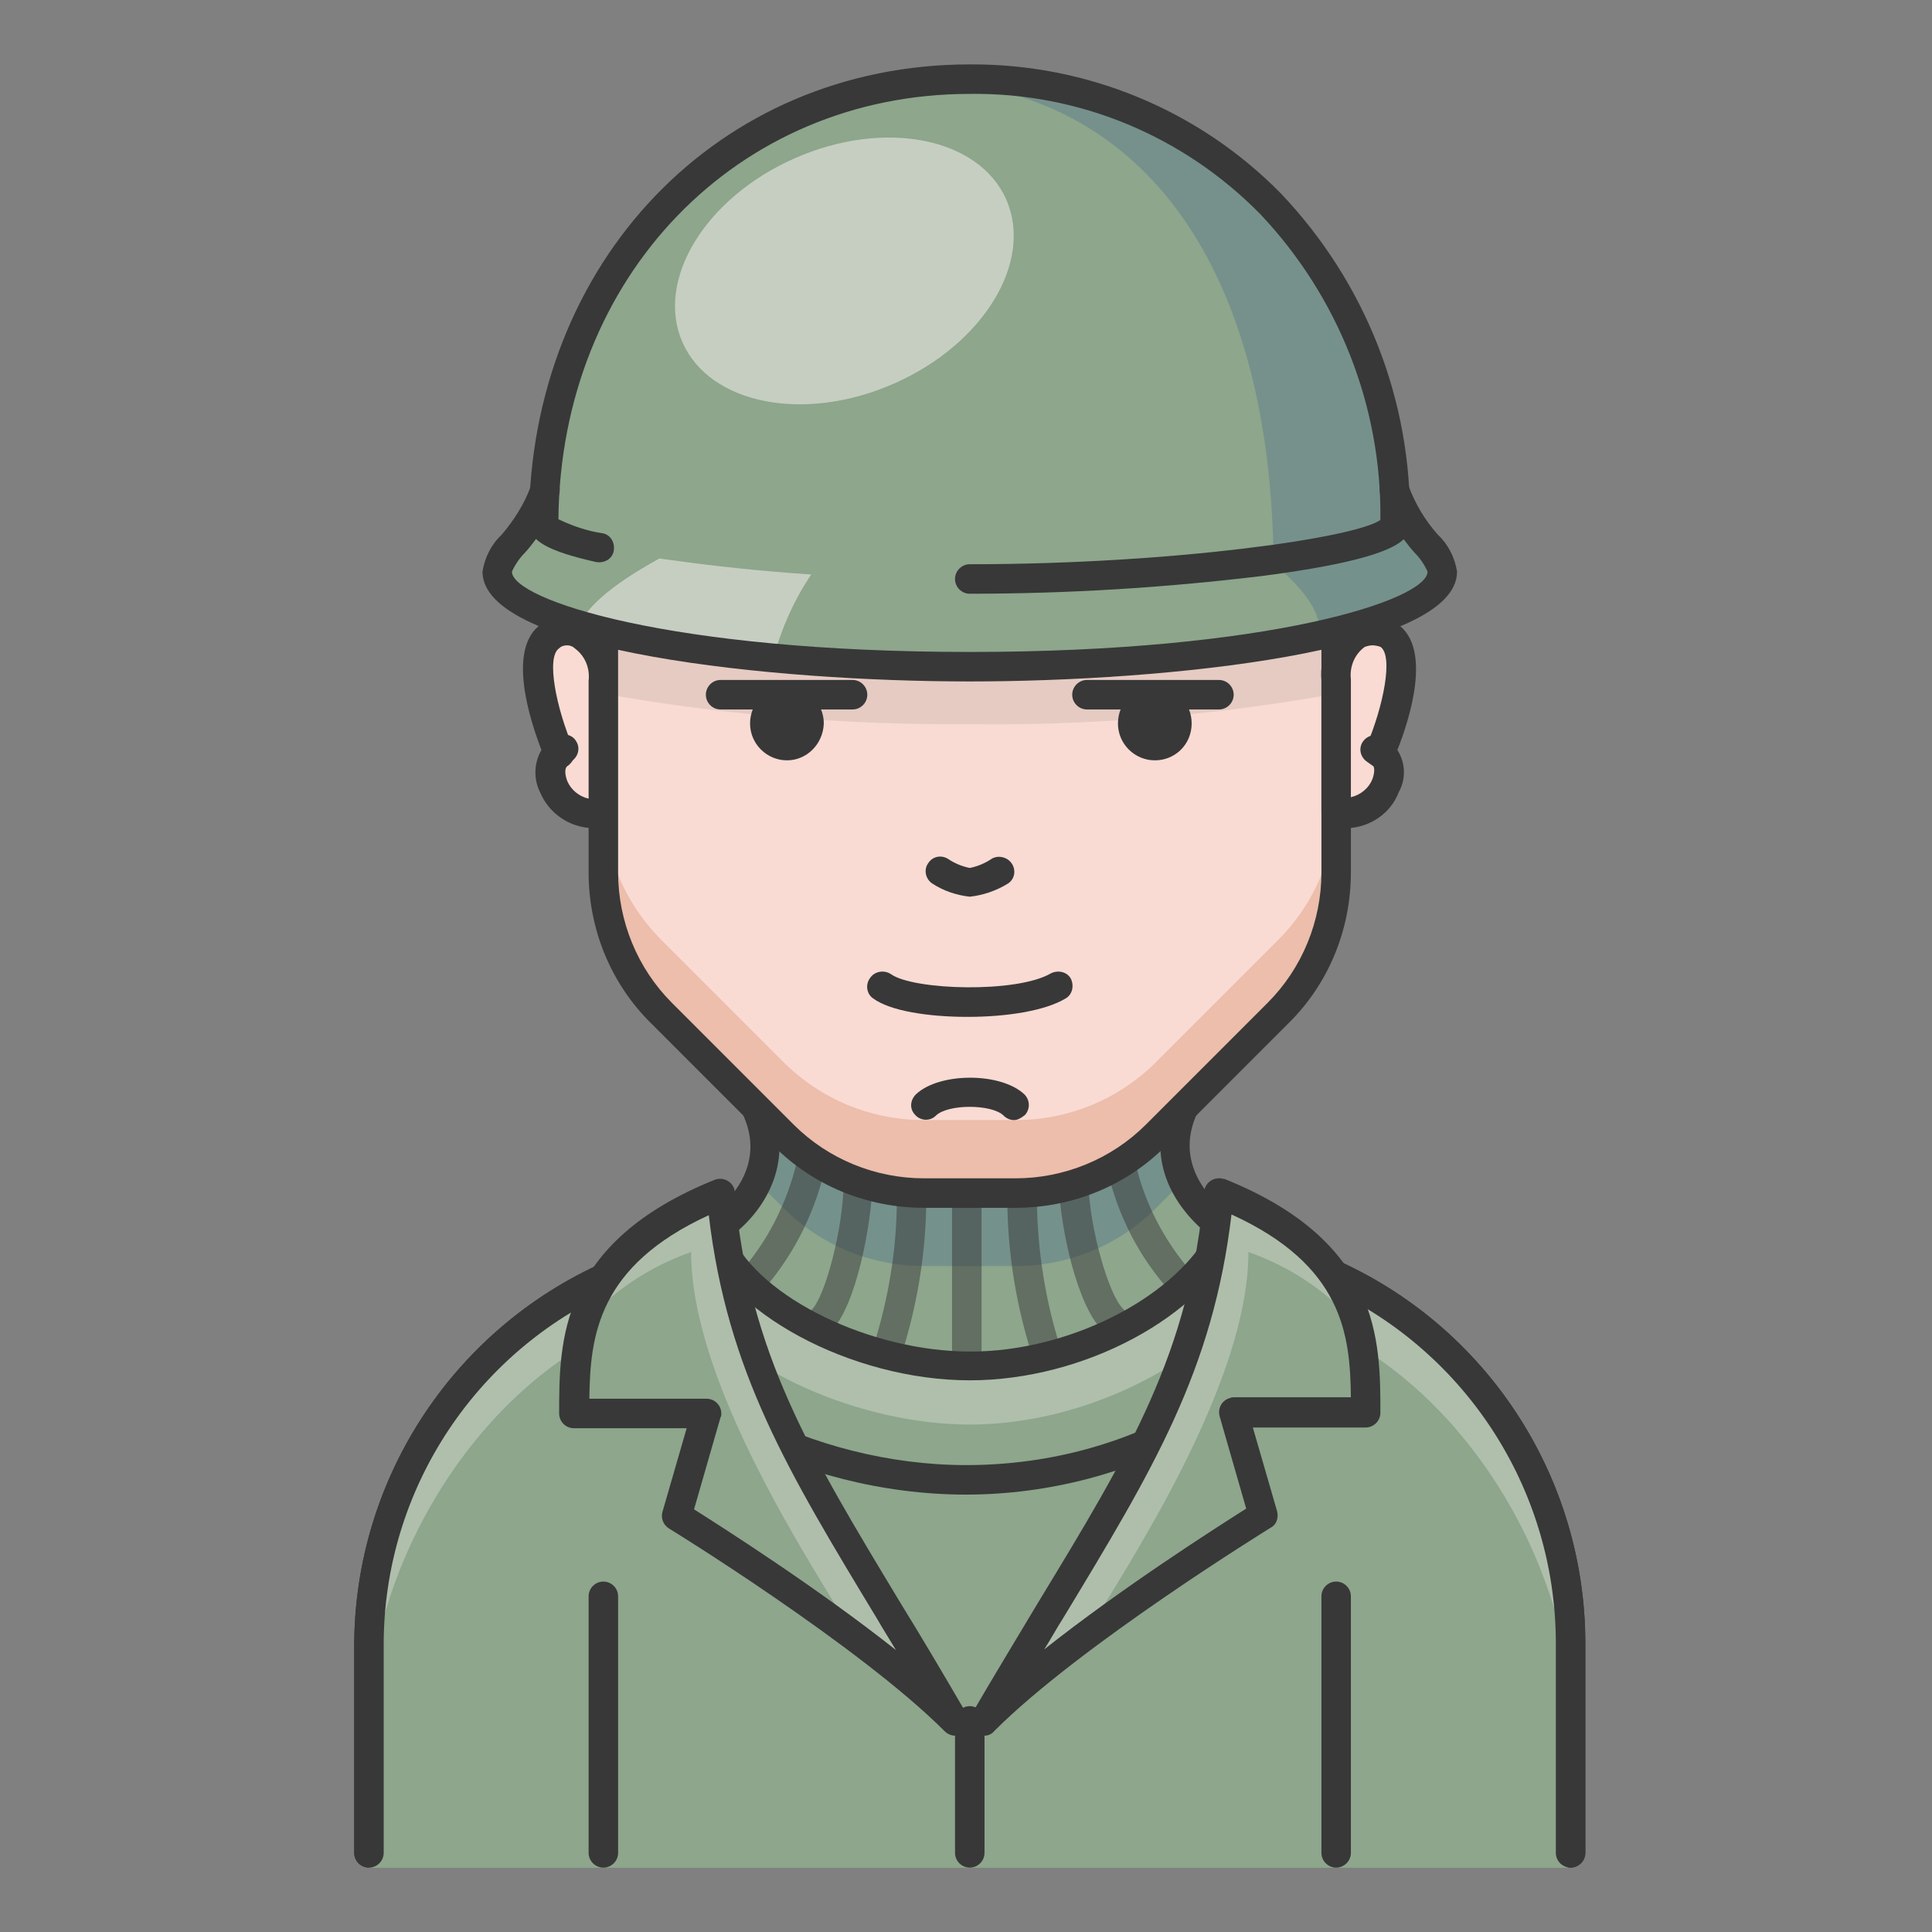
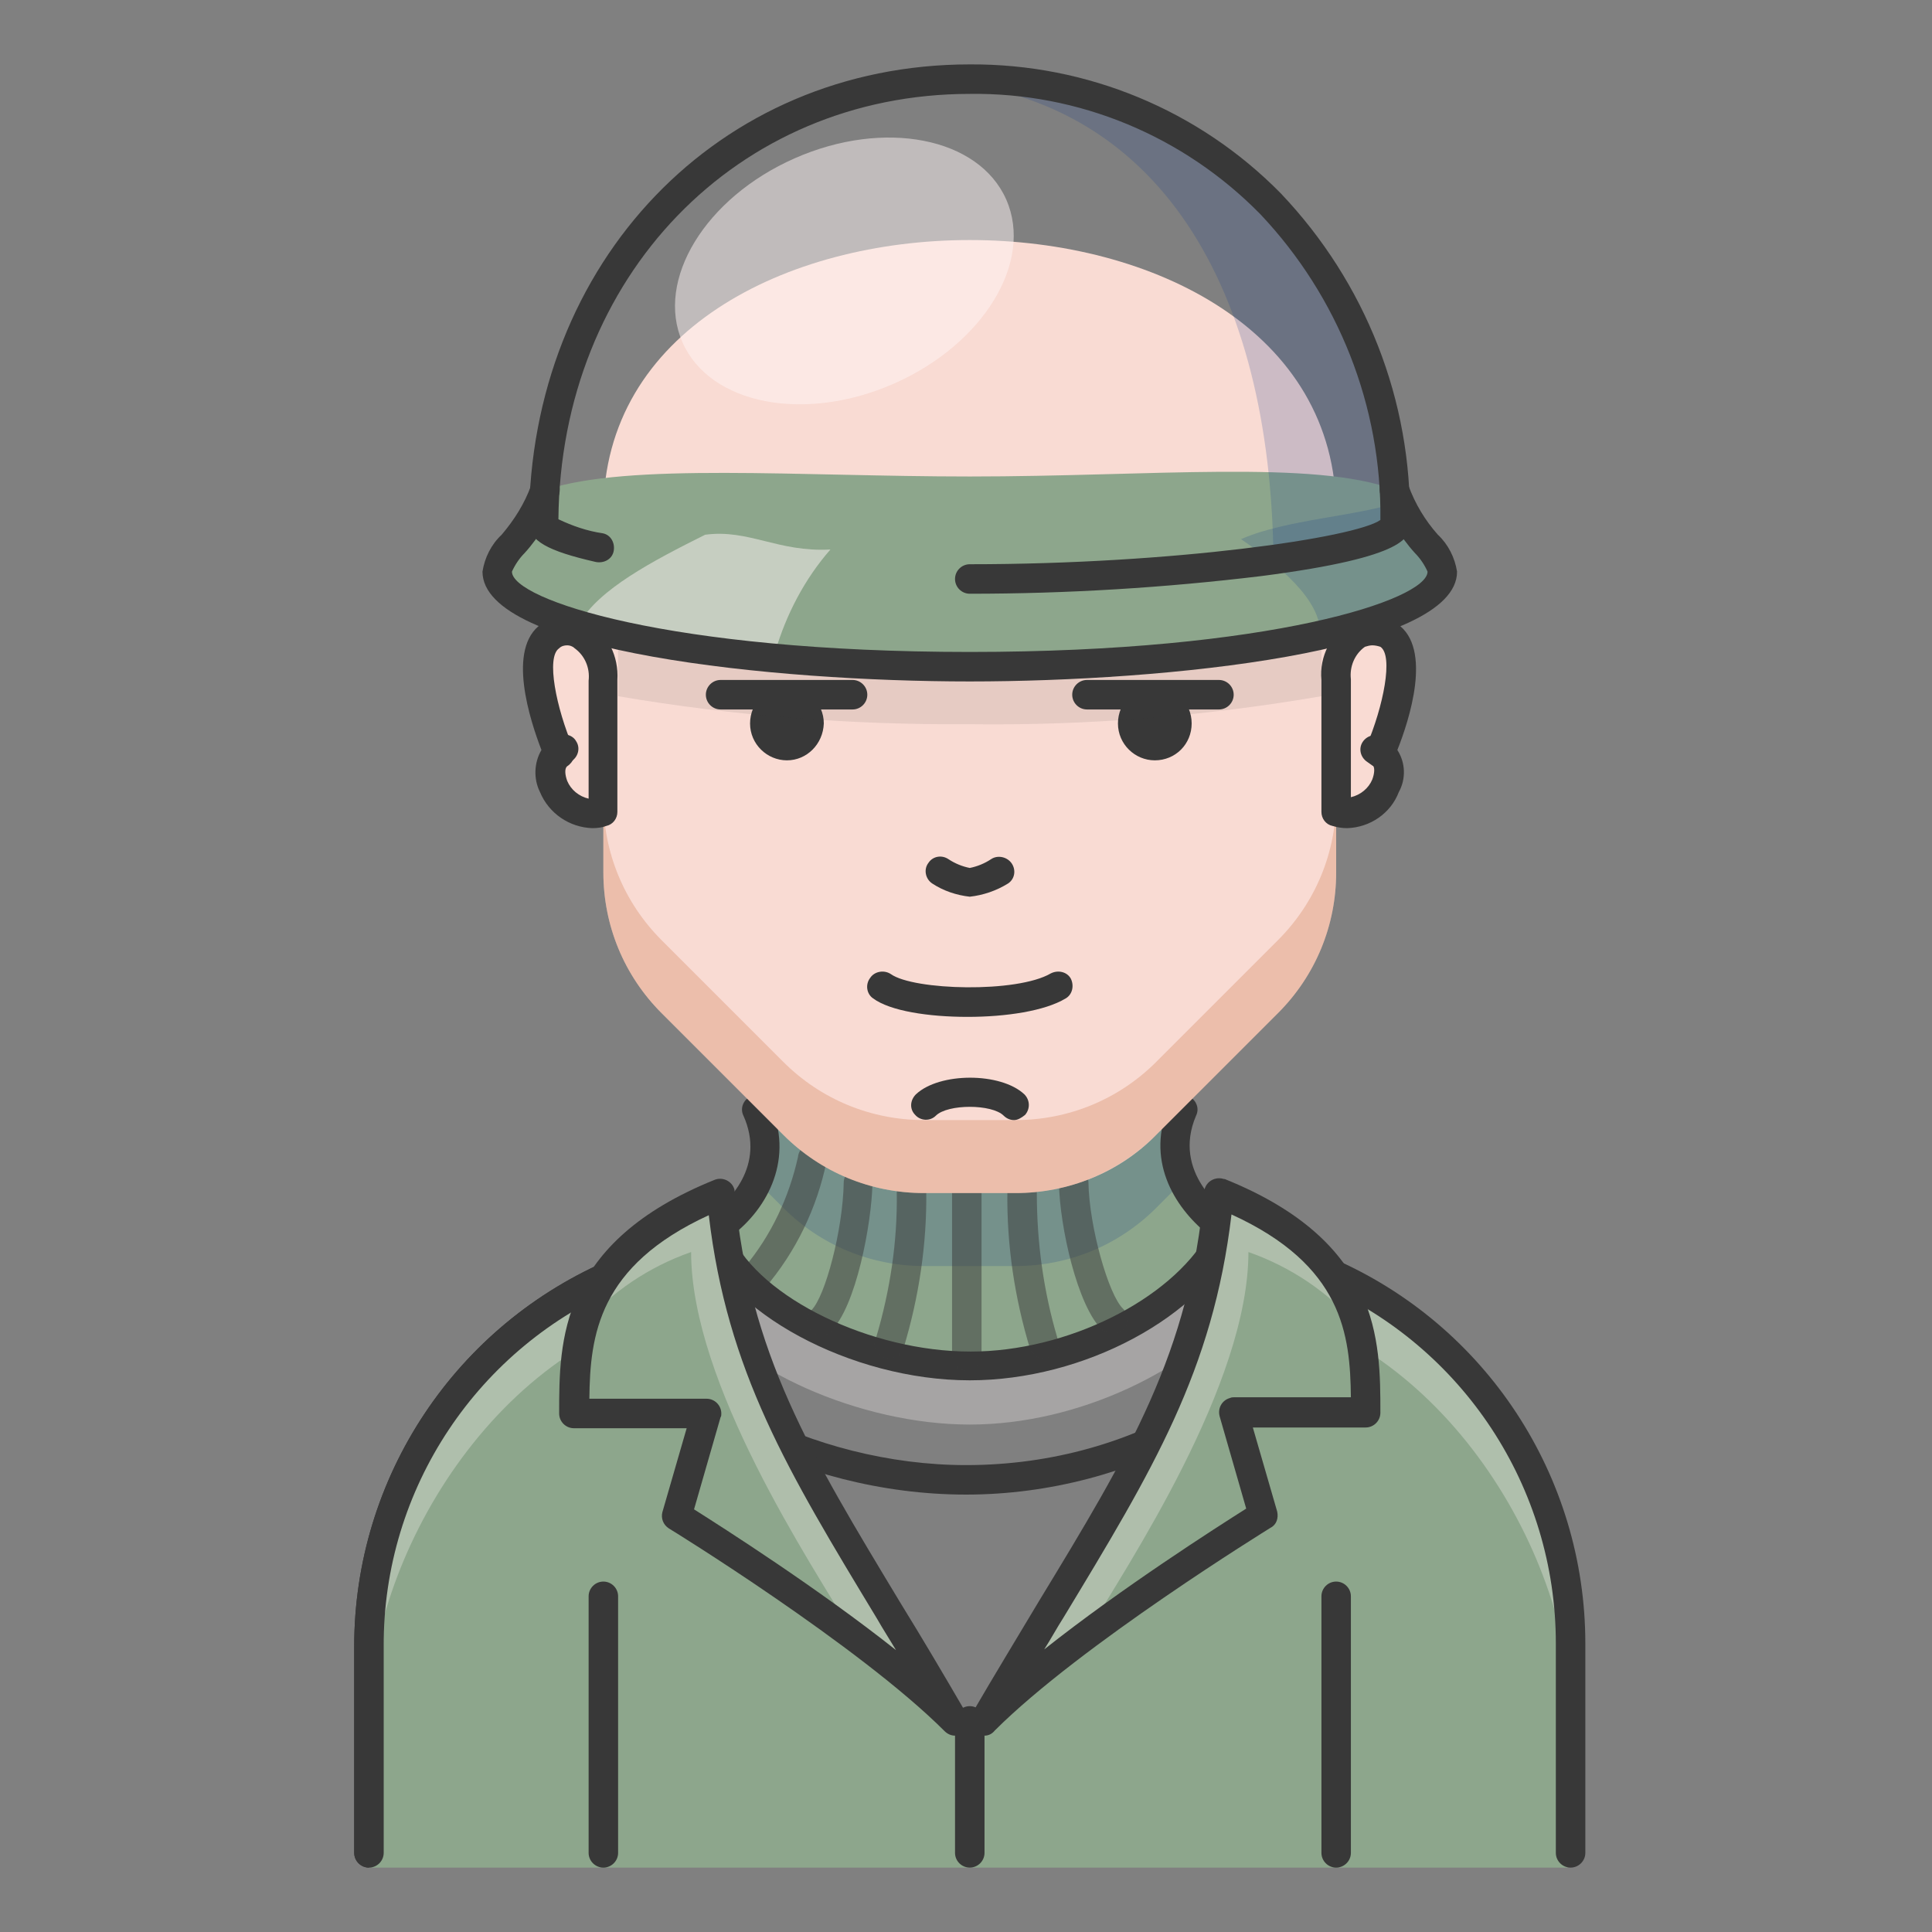
<svg xmlns="http://www.w3.org/2000/svg" width="60" height="60" viewBox="0 0 60 60" fill="none">
  <rect x="0" y="0" width="60" height="60" fill="#808080" stroke="none" />
-   <path d="M41.175 39.456C41.175 39.456 37.97 38.105 38.084 38.174C37.031 40.44 32.956 41.585 30.117 42.386C27.278 41.585 22.928 40.44 22.172 38.197L19.196 39.479C14.503 41.47 11.458 46.049 11.458 51.132V58H48.776V51.04C48.776 46.004 45.8 41.447 41.175 39.456Z" fill="#8DA68C" />
  <path opacity="0.3" d="M41.175 39.456C41.175 39.456 37.97 38.105 38.084 38.174C37.031 40.44 33.528 42.386 30.117 42.386C26.706 42.386 22.928 40.44 22.172 38.197L19.196 39.479C14.503 41.47 11.458 46.049 11.458 51.132V53.398C11.458 48.43 15.098 42.524 21.577 40.463C22.837 42.501 26.706 44.241 30.117 44.241C33.528 44.241 36.94 42.524 38.657 40.463C44.907 42.18 48.776 48.27 48.776 53.307V51.04C48.776 46.004 45.8 41.447 41.175 39.456Z" fill="#FFF6F6" />
  <path d="M36.733 34.465C36.001 36.159 37.077 37.533 38.084 38.197C37.031 40.463 33.528 42.409 30.117 42.409C26.706 42.409 22.882 40.44 22.15 38.197C23.134 37.601 24.256 36.182 23.477 34.465H36.733Z" fill="#8DA68C" />
  <path opacity="0.2" d="M36.733 34.465H23.5C23.844 35.175 23.844 35.999 23.5 36.685L24.325 37.51C25.492 38.677 27.049 39.318 28.697 39.318H31.536C33.185 39.318 34.742 38.677 35.909 37.51L36.733 36.685C36.413 35.976 36.39 35.175 36.733 34.465Z" fill="#173E8A" />
  <path d="M30.117 42.867C26.431 42.867 22.493 40.738 21.715 38.334C21.646 38.128 21.738 37.922 21.921 37.807C22.676 37.349 23.775 36.182 23.088 34.648C22.974 34.419 23.088 34.144 23.317 34.053C23.546 33.938 23.821 34.053 23.913 34.282C24.668 35.953 23.867 37.51 22.722 38.38C23.615 40.303 27.026 41.974 30.14 41.974C33.139 41.974 36.344 40.371 37.512 38.334C36.436 37.464 35.566 35.999 36.321 34.282C36.413 34.053 36.688 33.938 36.916 34.053C37.145 34.144 37.26 34.419 37.145 34.648C36.39 36.411 37.993 37.601 38.336 37.807C38.519 37.922 38.588 38.174 38.496 38.38C37.329 40.898 33.666 42.867 30.117 42.867Z" fill="#383838" />
  <path d="M41.495 58C41.244 58 41.038 57.794 41.038 57.542V49.575C41.038 49.323 41.244 49.117 41.495 49.117C41.747 49.117 41.953 49.323 41.953 49.575V57.542C41.953 57.794 41.747 58 41.495 58Z" fill="#383838" />
  <path d="M18.738 58C18.487 58 18.28 57.794 18.28 57.542V49.575C18.28 49.323 18.487 49.117 18.738 49.117C18.99 49.117 19.196 49.323 19.196 49.575V57.542C19.196 57.794 18.99 58 18.738 58Z" fill="#383838" />
-   <path d="M48.776 58C48.524 58 48.318 57.794 48.318 57.542V51.04C48.318 46.187 45.433 41.814 40.992 39.891L37.901 38.517C37.672 38.425 37.558 38.151 37.672 37.922C37.764 37.693 38.038 37.578 38.267 37.693L41.358 39.066C46.143 41.127 49.234 45.843 49.234 51.04V57.542C49.234 57.794 49.028 58 48.776 58Z" fill="#383838" />
  <path d="M11.458 58C11.206 58 11 57.794 11 57.542V51.132C11 45.866 14.159 41.127 19.013 39.089L21.966 37.807C22.195 37.716 22.47 37.807 22.562 38.036C22.653 38.265 22.562 38.54 22.333 38.632L19.379 39.914C14.846 41.814 11.893 46.233 11.916 51.132V57.542C11.916 57.794 11.71 58 11.458 58Z" fill="#383838" />
  <path d="M30.002 46.416C24.805 46.416 19.677 43.668 18.303 40.143C18.212 39.914 18.326 39.639 18.555 39.547C18.784 39.456 19.059 39.57 19.15 39.799C20.387 42.959 25.24 45.5 30.002 45.5C35.451 45.5 39.641 42.478 40.969 39.479C41.06 39.25 41.335 39.135 41.564 39.25C41.793 39.341 41.908 39.616 41.793 39.845C40.122 43.645 35.177 46.416 30.002 46.416Z" fill="#383838" />
  <g opacity="0.5">
    <path d="M30.025 42.569C29.773 42.569 29.567 42.363 29.567 42.111V37.029C29.567 36.777 29.773 36.571 30.025 36.571C30.277 36.571 30.483 36.777 30.483 37.029V42.111C30.46 42.363 30.254 42.569 30.025 42.569Z" fill="#383838" />
    <path d="M27.621 42.18C27.369 42.18 27.163 41.974 27.163 41.722C27.163 41.654 27.186 41.608 27.209 41.539C27.644 40.074 27.873 38.563 27.85 37.029C27.85 36.777 28.033 36.571 28.285 36.548C28.537 36.548 28.743 36.731 28.766 36.983C28.789 38.632 28.537 40.303 28.056 41.883C27.988 42.089 27.805 42.18 27.621 42.18Z" fill="#383838" />
    <path d="M25.515 41.471C25.263 41.471 25.057 41.264 25.057 41.013C25.057 40.898 25.103 40.761 25.195 40.692C25.63 40.28 26.179 38.174 26.202 36.731C26.202 36.48 26.408 36.273 26.66 36.296C26.912 36.296 27.118 36.502 27.095 36.754C27.072 37.968 26.591 40.6 25.79 41.356C25.744 41.425 25.652 41.471 25.515 41.471Z" fill="#383838" />
    <path d="M23.455 40.143C23.203 40.143 22.997 39.937 22.997 39.685C22.997 39.57 23.043 39.433 23.134 39.341C23.958 38.357 24.508 37.166 24.782 35.93C24.805 35.678 25.034 35.495 25.286 35.541C25.538 35.564 25.721 35.793 25.675 36.044C25.378 37.51 24.714 38.883 23.752 40.005C23.683 40.097 23.569 40.143 23.455 40.143Z" fill="#383838" />
    <path d="M32.406 42.18C32.223 42.18 32.063 42.066 31.994 41.905C31.514 40.326 31.262 38.677 31.285 37.006C31.307 36.754 31.514 36.571 31.765 36.571C32.017 36.594 32.2 36.8 32.2 37.052C32.2 38.586 32.406 40.097 32.841 41.562C32.933 41.791 32.841 42.066 32.59 42.157C32.521 42.18 32.452 42.18 32.406 42.18Z" fill="#383838" />
    <path d="M34.558 41.425C34.444 41.425 34.329 41.379 34.238 41.31C33.459 40.578 32.91 38.082 32.887 36.754C32.887 36.502 33.093 36.296 33.345 36.296C33.597 36.296 33.803 36.479 33.803 36.731C33.826 38.082 34.421 40.211 34.879 40.646C35.062 40.829 35.062 41.104 34.902 41.287C34.81 41.379 34.696 41.425 34.558 41.425Z" fill="#383838" />
-     <path d="M36.527 40.074C36.413 40.074 36.298 40.028 36.207 39.959C35.245 38.838 34.604 37.487 34.329 36.044C34.306 35.793 34.467 35.564 34.719 35.541C34.971 35.518 35.199 35.678 35.222 35.93C35.474 37.166 36.024 38.311 36.825 39.295C37.008 39.479 37.008 39.753 36.848 39.937C36.756 40.028 36.642 40.074 36.527 40.074Z" fill="#383838" />
  </g>
  <path d="M41.06 39.456C41.06 39.456 37.741 38.105 37.855 38.174C37.008 41.447 32.979 52.62 30.14 53.421C27.301 52.62 22.905 41.287 22.287 38.197L19.196 39.479C14.503 41.47 11.458 46.049 11.458 51.132V58H48.684V51.04C48.661 46.004 45.685 41.447 41.06 39.456Z" fill="#8DA68C" />
  <path opacity="0.3" d="M38.061 38.219L41.152 39.502C45.822 41.47 48.845 46.049 48.799 51.109V53.376C48.799 48.407 44.907 41.585 38.657 40.44L38.061 38.219Z" fill="#FFF6F6" />
  <path opacity="0.3" d="M22.195 38.219L19.105 39.502C14.434 41.47 11.412 46.072 11.458 51.132V53.398C11.458 48.43 15.35 41.608 21.6 40.463L22.195 38.219Z" fill="#FFF6F6" />
  <path d="M41.495 58C41.244 58 41.038 57.794 41.038 57.542V49.575C41.038 49.323 41.244 49.117 41.495 49.117C41.747 49.117 41.953 49.323 41.953 49.575V57.542C41.953 57.794 41.747 58 41.495 58Z" fill="#383838" />
  <path d="M18.738 58C18.487 58 18.28 57.794 18.28 57.542V49.575C18.28 49.323 18.487 49.117 18.738 49.117C18.99 49.117 19.196 49.323 19.196 49.575V57.542C19.196 57.794 18.99 58 18.738 58Z" fill="#383838" />
  <path d="M48.776 58C48.524 58 48.318 57.794 48.318 57.542V51.04C48.318 46.187 45.433 41.814 40.992 39.891L37.786 38.517C37.558 38.425 37.443 38.151 37.558 37.922C37.649 37.693 37.924 37.578 38.153 37.693L41.358 39.066C46.143 41.127 49.234 45.843 49.234 51.04V57.542C49.234 57.794 49.028 58 48.776 58Z" fill="#383838" />
  <path d="M11.458 58C11.206 58 11 57.794 11 57.542V51.132C11 45.866 14.159 41.127 19.013 39.089L22.081 37.807C22.31 37.716 22.585 37.83 22.676 38.059C22.768 38.288 22.653 38.563 22.424 38.654L19.357 39.937C14.846 41.814 11.893 46.233 11.916 51.132V57.542C11.916 57.794 11.71 58 11.458 58Z" fill="#383838" />
  <path d="M21.005 47.08L21.921 43.897H17.823C17.823 41.631 17.823 38.883 22.378 37.075C22.951 43.325 25.675 46.645 29.659 53.467C26.934 50.72 21.005 47.08 21.005 47.08Z" fill="#8DA68C" />
  <g opacity="0.3">
    <path d="M21.463 38.883C21.463 42.981 25.195 48.568 26.477 50.72C27.622 51.521 28.698 52.437 29.659 53.444C25.675 46.622 22.951 43.325 22.379 37.052C19.54 38.174 18.487 39.662 18.075 41.173C18.99 40.12 20.158 39.341 21.463 38.883Z" fill="#FFF6F6" />
  </g>
  <path d="M29.659 53.902C29.544 53.902 29.43 53.856 29.338 53.765C26.683 51.109 20.822 47.492 20.776 47.469C20.593 47.354 20.524 47.148 20.57 46.965L21.325 44.355H17.823C17.571 44.355 17.365 44.149 17.365 43.897C17.365 41.654 17.365 38.586 22.195 36.64C22.424 36.548 22.699 36.663 22.791 36.892C22.814 36.937 22.814 36.983 22.814 37.029C23.271 42.043 25.149 45.111 27.965 49.781C28.629 50.857 29.293 51.979 30.025 53.238C30.163 53.444 30.071 53.742 29.865 53.856C29.819 53.879 29.751 53.902 29.659 53.902ZM21.554 46.874C22.493 47.469 25.401 49.323 27.827 51.246C27.621 50.903 27.415 50.583 27.232 50.262C24.462 45.683 22.585 42.592 22.012 37.739C18.578 39.318 18.326 41.471 18.303 43.439H21.944C22.195 43.439 22.401 43.645 22.401 43.897C22.401 43.943 22.401 43.989 22.378 44.012L21.554 46.874Z" fill="#383838" />
  <path d="M39.229 47.08L38.313 43.897H42.411C42.411 41.631 42.411 38.883 37.855 37.075C37.283 43.325 34.559 46.645 30.575 53.467C33.299 50.72 39.229 47.08 39.229 47.08Z" fill="#8DA68C" />
  <g opacity="0.3">
    <path d="M38.771 38.883C38.771 42.981 35.039 48.568 33.757 50.72C32.612 51.521 31.536 52.437 30.575 53.444C34.559 46.622 37.283 43.325 37.855 37.052C40.694 38.174 41.747 39.662 42.16 41.173C41.244 40.12 40.076 39.341 38.771 38.883Z" fill="#FFF6F6" />
  </g>
  <path d="M30.575 53.902C30.323 53.902 30.117 53.696 30.117 53.444C30.117 53.353 30.14 53.284 30.186 53.215C30.918 51.956 31.605 50.834 32.246 49.758C35.085 45.088 36.94 42.02 37.397 37.006C37.42 36.754 37.649 36.571 37.901 36.594C37.947 36.594 37.993 36.617 38.038 36.617C42.869 38.563 42.869 41.631 42.869 43.874C42.869 44.126 42.663 44.332 42.411 44.332H38.908L39.664 46.942C39.71 47.148 39.641 47.354 39.458 47.446C39.389 47.492 33.551 51.086 30.895 53.742C30.804 53.856 30.689 53.902 30.575 53.902ZM38.245 37.716C37.672 42.569 35.795 45.66 33.025 50.239C32.819 50.56 32.635 50.903 32.429 51.224C34.856 49.3 37.764 47.446 38.702 46.851L37.878 43.989C37.809 43.737 37.947 43.485 38.199 43.416C38.245 43.394 38.29 43.394 38.313 43.394H41.953C41.931 41.447 41.702 39.295 38.245 37.716Z" fill="#383838" />
  <path d="M30.117 58C29.865 58 29.659 57.794 29.659 57.542V53.444C29.659 53.192 29.865 52.986 30.117 52.986C30.369 52.986 30.575 53.192 30.575 53.444V57.542C30.575 57.794 30.369 58 30.117 58Z" fill="#383838" />
  <path d="M31.536 37.052H28.698C27.049 37.052 25.492 36.411 24.325 35.243L20.547 31.465C19.38 30.298 18.738 28.741 18.738 27.093V15.92C18.738 4.633 41.496 4.633 41.496 15.92V27.093C41.496 28.741 40.855 30.298 39.687 31.465L35.909 35.243C34.765 36.411 33.185 37.052 31.536 37.052Z" fill="#F9DBD3" />
  <path opacity="0.3" d="M35.909 32.977C34.742 34.144 33.185 34.785 31.536 34.785H28.698C27.049 34.785 25.492 34.144 24.325 32.977L20.547 29.199C19.38 28.031 18.738 26.474 18.738 24.826V27.093C18.738 28.741 19.38 30.298 20.547 31.465L24.325 35.243C25.492 36.411 27.049 37.052 28.698 37.052H31.536C33.185 37.052 34.742 36.411 35.909 35.243L39.687 31.465C40.855 30.298 41.496 28.741 41.496 27.093V24.826C41.496 26.474 40.855 28.031 39.687 29.199L35.909 32.977Z" fill="#CC794D" />
-   <path d="M31.536 37.51H28.698C26.935 37.51 25.241 36.823 24.004 35.564L20.227 31.786C18.967 30.55 18.28 28.856 18.28 27.093V15.92C18.28 13.15 19.585 10.815 22.035 9.189C24.164 7.77 27.049 6.991 30.117 6.991C33.185 6.991 36.047 7.77 38.199 9.189C40.648 10.815 41.953 13.15 41.953 15.92V27.093C41.953 28.856 41.267 30.55 40.007 31.786L36.23 35.564C34.993 36.823 33.299 37.51 31.536 37.51ZM30.117 7.907C24.851 7.907 19.196 10.403 19.196 15.92V27.093C19.196 28.604 19.792 30.069 20.868 31.145L24.645 34.923C25.721 35.999 27.186 36.594 28.698 36.594H31.536C33.047 36.594 34.513 35.999 35.589 34.923L39.366 31.145C40.442 30.069 41.038 28.604 41.038 27.093V15.92C41.038 13.493 39.779 11.227 37.695 9.945C35.703 8.64 33.002 7.907 30.117 7.907Z" fill="#383838" />
  <path d="M18.738 25.215V21.117C18.738 19.744 17.731 19.309 17.09 19.744C16.083 20.43 17.365 23.384 17.365 23.384C16.632 23.865 17.479 25.559 18.738 25.215Z" fill="#F9DBD3" />
  <path d="M18.395 25.719C17.685 25.696 17.044 25.261 16.769 24.597C16.563 24.185 16.586 23.681 16.815 23.292C16.472 22.399 15.716 20.133 16.815 19.377C17.227 19.08 17.777 19.057 18.235 19.286C18.876 19.675 19.219 20.385 19.173 21.117V25.215C19.173 25.421 19.036 25.605 18.83 25.65C18.715 25.696 18.555 25.719 18.395 25.719ZM17.616 20.041C17.525 20.041 17.433 20.064 17.365 20.133C16.953 20.407 17.273 21.987 17.8 23.224C17.891 23.43 17.823 23.659 17.616 23.796C17.525 23.865 17.548 24.071 17.616 24.254C17.731 24.529 17.983 24.735 18.28 24.803V21.14C18.326 20.751 18.166 20.362 17.846 20.133C17.777 20.064 17.685 20.041 17.616 20.041Z" fill="#383838" />
  <path d="M17.365 23.842C17.113 23.842 16.907 23.636 16.907 23.384C16.907 23.224 16.975 23.086 17.113 22.995L17.273 22.88C17.479 22.743 17.777 22.811 17.891 23.017C18.029 23.224 17.96 23.498 17.754 23.636L17.594 23.75C17.548 23.819 17.456 23.842 17.365 23.842Z" fill="#383838" />
  <path d="M41.495 25.215V21.117C41.495 19.744 42.503 19.309 43.144 19.744C44.151 20.43 42.869 23.384 42.869 23.384C43.602 23.865 42.778 25.559 41.495 25.215Z" fill="#F9DBD3" />
  <path d="M41.839 25.719C41.679 25.719 41.541 25.696 41.381 25.65C41.175 25.605 41.038 25.421 41.038 25.215V21.117C40.969 20.385 41.335 19.675 41.976 19.286C42.434 19.034 42.984 19.08 43.396 19.377C44.495 20.133 43.762 22.376 43.396 23.292C43.648 23.681 43.67 24.185 43.442 24.597C43.19 25.261 42.549 25.696 41.839 25.719ZM42.617 20.041C42.549 20.041 42.457 20.064 42.388 20.087C42.068 20.316 41.908 20.705 41.953 21.094V24.758C42.251 24.689 42.503 24.483 42.617 24.208C42.686 24.025 42.709 23.819 42.617 23.75C42.434 23.636 42.365 23.384 42.434 23.178C42.961 21.941 43.281 20.362 42.869 20.087C42.8 20.064 42.709 20.041 42.617 20.041Z" fill="#383838" />
  <path d="M42.869 23.842C42.778 23.842 42.686 23.819 42.617 23.773L42.457 23.659C42.251 23.521 42.182 23.246 42.32 23.04C42.457 22.834 42.732 22.766 42.938 22.903L43.098 23.017C43.304 23.155 43.373 23.43 43.236 23.636C43.167 23.773 43.029 23.842 42.869 23.842Z" fill="#383838" />
  <path d="M33.299 20.659C33.047 20.659 32.841 20.453 32.841 20.201C32.841 19.95 33.047 19.744 33.299 19.744C33.917 19.698 34.513 19.538 35.085 19.286C36.253 18.851 37.558 18.347 38.634 19.423C38.817 19.606 38.817 19.881 38.634 20.064C38.451 20.247 38.176 20.247 37.993 20.064C37.374 19.446 36.596 19.675 35.406 20.133C34.742 20.43 34.032 20.613 33.299 20.659Z" fill="#383838" />
  <path d="M26.935 20.659C26.042 20.636 25.195 20.407 24.393 19.995C23.546 19.606 22.928 19.331 22.012 19.812C21.783 19.927 21.509 19.835 21.394 19.629C21.28 19.4 21.371 19.125 21.577 19.011C22.882 18.324 23.844 18.759 24.76 19.171C25.424 19.538 26.156 19.721 26.912 19.766C27.163 19.766 27.37 19.973 27.37 20.224C27.392 20.453 27.186 20.659 26.935 20.659Z" fill="#383838" />
  <path d="M24.439 23.178C24.818 23.178 25.126 22.87 25.126 22.491C25.126 22.112 24.818 21.804 24.439 21.804C24.06 21.804 23.752 22.112 23.752 22.491C23.752 22.87 24.06 23.178 24.439 23.178Z" fill="#383838" />
  <path d="M24.439 23.613C23.821 23.613 23.294 23.109 23.294 22.468C23.294 21.827 23.798 21.323 24.439 21.323C25.057 21.323 25.584 21.827 25.584 22.468C25.561 23.109 25.057 23.613 24.439 23.613ZM24.439 22.262C24.325 22.262 24.21 22.354 24.21 22.491C24.21 22.628 24.302 22.72 24.439 22.72C24.576 22.72 24.668 22.628 24.668 22.491C24.668 22.354 24.553 22.262 24.439 22.262Z" fill="#383838" />
  <path d="M26.477 22.033H22.378C22.127 22.033 21.921 21.827 21.921 21.575C21.921 21.323 22.127 21.117 22.378 21.117H26.477C26.729 21.117 26.935 21.323 26.935 21.575C26.935 21.827 26.729 22.033 26.477 22.033Z" fill="#383838" />
  <path d="M30.117 27.848C29.705 27.802 29.293 27.665 28.949 27.436C28.743 27.299 28.675 27.001 28.835 26.795C28.972 26.589 29.247 26.543 29.453 26.681C29.659 26.818 29.888 26.91 30.117 26.955C30.346 26.91 30.575 26.818 30.781 26.681C30.987 26.543 31.285 26.612 31.422 26.818C31.559 27.024 31.514 27.299 31.308 27.436C30.941 27.665 30.529 27.802 30.117 27.848Z" fill="#383838" />
  <path d="M30.048 31.58C28.835 31.58 27.644 31.397 27.118 31.008C26.912 30.87 26.866 30.573 27.026 30.367C27.163 30.161 27.461 30.115 27.667 30.252C28.377 30.756 31.582 30.847 32.635 30.229C32.864 30.115 33.139 30.183 33.254 30.39C33.368 30.618 33.299 30.893 33.093 31.008C32.452 31.397 31.239 31.58 30.048 31.58Z" fill="#383838" />
  <path d="M31.491 34.785C31.376 34.785 31.262 34.739 31.17 34.648C30.804 34.282 29.43 34.282 29.064 34.648C28.881 34.831 28.583 34.808 28.423 34.625C28.24 34.442 28.262 34.167 28.446 33.984C29.178 33.297 31.078 33.297 31.811 33.984C31.994 34.167 31.994 34.442 31.834 34.625C31.72 34.717 31.605 34.785 31.491 34.785Z" fill="#383838" />
  <path d="M35.864 23.178C36.243 23.178 36.55 22.87 36.55 22.491C36.55 22.112 36.243 21.804 35.864 21.804C35.484 21.804 35.177 22.112 35.177 22.491C35.177 22.87 35.484 23.178 35.864 23.178Z" fill="#383838" />
  <path d="M35.864 23.613C35.245 23.613 34.719 23.109 34.719 22.468C34.719 21.827 35.222 21.323 35.864 21.323C36.505 21.323 37.008 21.827 37.008 22.468C37.008 23.109 36.505 23.613 35.864 23.613ZM35.864 22.262C35.749 22.262 35.635 22.354 35.635 22.491C35.635 22.628 35.726 22.72 35.864 22.72C36.001 22.72 36.092 22.628 36.092 22.491C36.092 22.354 36.001 22.262 35.864 22.262Z" fill="#383838" />
  <path d="M37.855 22.033H33.757C33.505 22.033 33.299 21.827 33.299 21.575C33.299 21.323 33.505 21.117 33.757 21.117H37.855C38.107 21.117 38.313 21.323 38.313 21.575C38.313 21.827 38.107 22.033 37.855 22.033Z" fill="#383838" />
  <path opacity="0.1" d="M19.196 17.019V21.621C22.814 22.239 26.454 22.514 30.117 22.491C33.78 22.537 37.443 22.239 41.038 21.621V17.019C37.42 16.401 33.78 16.126 30.117 16.149C26.454 16.126 22.814 16.401 19.196 17.019Z" fill="#383838" />
  <path d="M44.792 17.752C44.792 19.377 38.222 20.705 30.117 20.705C22.012 20.705 15.441 19.377 15.441 17.752C15.441 17.179 16.541 16.561 16.953 15.21C19.54 14.363 24.805 14.798 30.117 14.798C35.726 14.798 40.832 14.272 43.304 15.21C43.739 16.561 44.792 17.248 44.792 17.752Z" fill="#8DA68C" />
  <path opacity="0.5" d="M17.983 19.377C19.059 19.629 22.63 20.087 24.073 20.247C24.416 19.08 24.988 17.981 25.79 17.065C24.164 17.156 23.248 16.424 21.898 16.607C20.295 17.408 18.578 18.301 17.983 19.377Z" fill="#FFF6F6" />
  <path opacity="0.2" d="M40.992 19.766C44.472 19.217 44.655 18.255 44.815 17.752C44.586 17.202 43.991 16.767 43.487 15.577C42.182 16.035 39.939 16.126 38.542 16.744C40.122 17.82 41.083 18.851 40.992 19.766Z" fill="#173E8A" />
-   <path d="M30.117 2.458C22.814 2.458 16.884 8.159 16.884 16.264C16.884 16.561 17.685 16.836 18.99 17.111C21.989 17.614 25.012 17.912 28.056 17.958C28.743 17.981 29.407 17.981 30.094 17.981C36.482 17.981 43.304 17.111 43.304 16.264C43.327 8.159 37.397 2.458 30.117 2.458Z" fill="#8DA68C" />
  <g opacity="0.2">
    <path d="M30.117 2.458C29.751 2.458 29.384 2.481 29.018 2.504C36.024 2.985 39.458 8.983 39.549 17.363C40.465 17.363 43.35 17.111 43.35 16.264C43.327 8.159 37.397 2.458 30.117 2.458Z" fill="#173E8A" />
  </g>
  <path d="M30.117 21.163C24.027 21.163 14.984 20.247 14.984 17.752C15.052 17.317 15.258 16.905 15.579 16.607C15.968 16.149 16.289 15.645 16.495 15.073C16.563 14.844 16.815 14.707 17.067 14.775C17.296 14.844 17.433 15.096 17.365 15.348C17.136 16.012 16.769 16.653 16.289 17.179C16.128 17.34 15.991 17.546 15.899 17.752C15.899 18.622 20.776 20.247 30.117 20.247C39.458 20.247 44.334 18.622 44.334 17.752C44.243 17.546 44.105 17.34 43.945 17.179C43.464 16.653 43.098 16.012 42.869 15.348C42.8 15.119 42.915 14.844 43.167 14.775C43.396 14.707 43.67 14.821 43.739 15.073C43.945 15.645 44.266 16.172 44.655 16.607C44.975 16.905 45.181 17.317 45.25 17.752C45.25 20.247 36.207 21.163 30.117 21.163Z" fill="#383838" />
  <path d="M30.117 18.439C29.865 18.439 29.659 18.233 29.659 17.981C29.659 17.729 29.865 17.523 30.117 17.523C36.459 17.523 42.091 16.699 42.869 16.149C42.915 12.623 41.564 9.212 39.137 6.648C36.756 4.221 33.505 2.87 30.117 2.916C22.882 2.916 17.41 8.594 17.342 16.126C17.777 16.332 18.235 16.492 18.715 16.561C18.967 16.607 19.105 16.859 19.059 17.111C19.013 17.363 18.761 17.5 18.509 17.454C16.998 17.111 16.426 16.79 16.426 16.241C16.449 8.136 22.31 2 30.117 2C33.757 1.977 37.237 3.42 39.778 6.007C42.411 8.777 43.854 12.44 43.785 16.264C43.785 16.653 43.785 17.294 39.183 17.889C36.161 18.255 33.139 18.439 30.117 18.439Z" fill="#383838" />
  <path opacity="0.5" d="M27.765 11.912C30.542 10.688 32.102 8.129 31.25 6.197C30.398 4.265 27.456 3.691 24.68 4.916C21.903 6.14 20.343 8.699 21.195 10.631C22.047 12.563 24.989 13.137 27.765 11.912Z" fill="#FFF6F6" />
</svg>